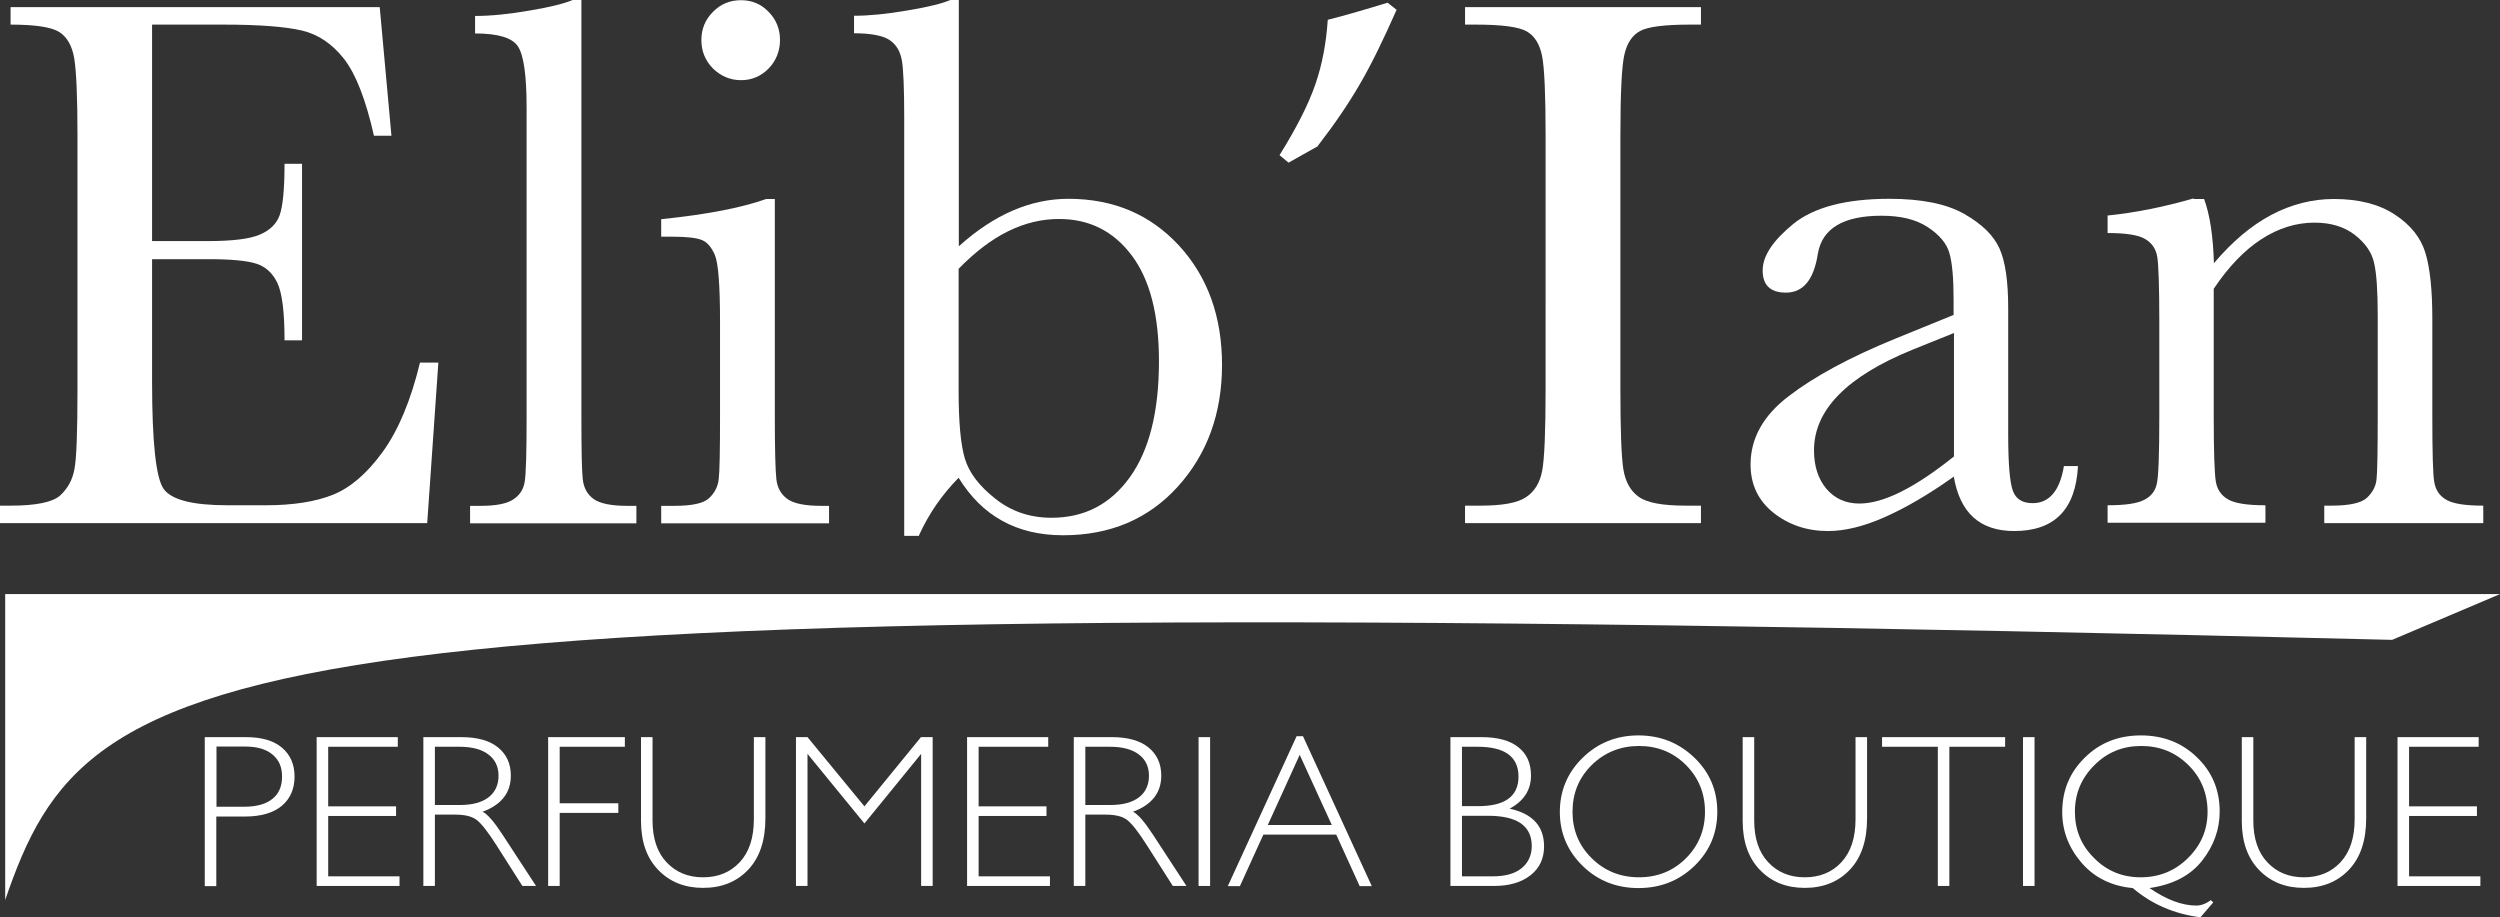
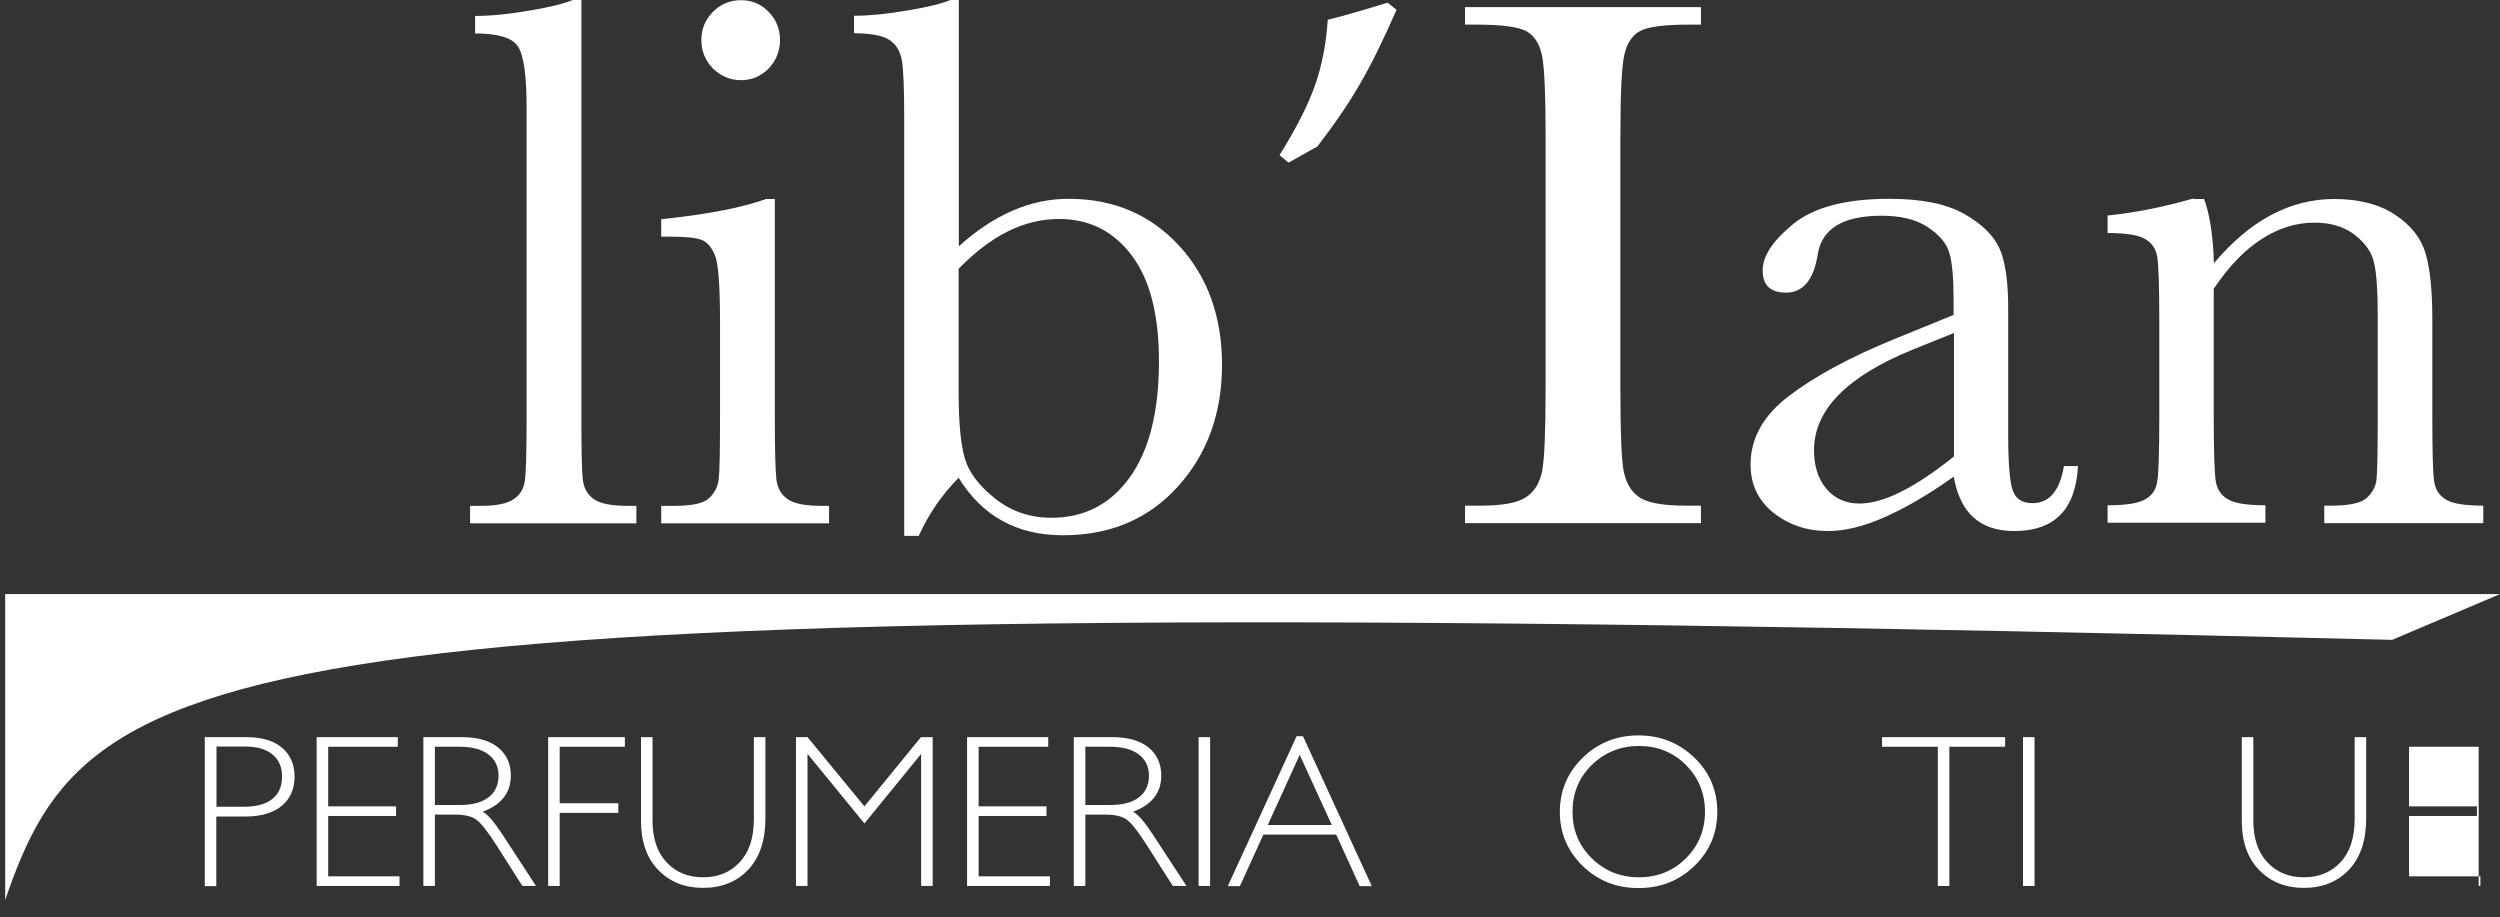
<svg xmlns="http://www.w3.org/2000/svg" id="Capa_2" data-name="Capa 2" viewBox="0 0 130.03 47.71">
  <rect x="0" y="0" width="130.03" height="47.71" fill="#333333" stroke="none" />
  <defs>
    <style> .cls-1 { fill: #fff; } </style>
  </defs>
  <g id="Capa_1-2" data-name="Capa 1">
    <g>
-       <path class="cls-1" d="M21.85,18.86h.95l-.58,8.35H0v-.91h.55c1.33,0,2.19-.18,2.58-.53.39-.36.64-.81.74-1.36.11-.55.16-1.94.16-4.19V7.07c0-2.05-.06-3.39-.17-4.04-.11-.65-.37-1.1-.77-1.36-.4-.26-1.25-.39-2.54-.39V.37h19.2l.61,6.69h-.91c-.42-1.87-.94-3.2-1.55-3.99-.61-.78-1.34-1.28-2.19-1.48-.84-.2-2.2-.31-4.08-.31h-3.72v11.26h2.86c1.31,0,2.23-.11,2.75-.34.52-.22.87-.56,1.03-1.02s.25-1.34.25-2.66h.91v9.18h-.91c0-1.49-.13-2.49-.38-3-.25-.51-.62-.84-1.1-.99-.48-.15-1.3-.23-2.45-.23h-2.96v6.35c0,3.18.2,5.05.61,5.61.41.56,1.51.84,3.3.84h2c1.41,0,2.57-.18,3.48-.54.91-.36,1.78-1.1,2.6-2.23.82-1.13,1.47-2.68,1.95-4.67Z" />
      <path class="cls-1" d="M30.24,0v21.65c0,1.73.02,2.82.07,3.27.05.45.23.79.56,1.03.33.24.92.36,1.76.36h.47v.91h-8.65v-.91h.55c.79,0,1.36-.11,1.69-.33.34-.22.54-.53.6-.92.07-.4.1-1.53.1-3.4V5.62c0-1.7-.15-2.77-.46-3.22-.3-.44-1.04-.66-2.22-.66v-.91c.8,0,1.74-.09,2.83-.28,1.08-.18,1.83-.37,2.24-.55h.44Z" />
      <path class="cls-1" d="M40.3,10.35v11.3c0,1.73.03,2.82.08,3.27.05.45.24.79.57,1.03.33.24.92.36,1.76.36h.41v.91h-8.73v-.91h.67c.94,0,1.55-.13,1.83-.41.28-.27.45-.59.49-.97.05-.38.07-1.47.07-3.28v-4.91c0-1.9-.09-3.06-.27-3.48-.18-.42-.42-.69-.71-.79-.3-.11-.81-.16-1.55-.16h-.53v-.91c2.35-.24,4.17-.59,5.46-1.05h.44ZM36.48,2.08c0-.57.2-1.06.6-1.46.4-.41.89-.61,1.46-.61s1.05.2,1.44.61c.4.41.59.9.59,1.46s-.2,1.08-.59,1.48c-.4.41-.88.61-1.44.61s-1.05-.21-1.46-.61c-.4-.41-.6-.9-.6-1.48Z" />
      <path class="cls-1" d="M47.8,27.87h-.77V6.17c0-1.58-.04-2.61-.13-3.07-.09-.46-.3-.8-.65-1.03-.35-.22-.96-.34-1.83-.34v-.91c.78,0,1.71-.09,2.8-.28,1.09-.18,1.83-.37,2.23-.55h.42v12.82c.92-.83,1.86-1.45,2.81-1.86.95-.41,1.92-.61,2.89-.61,2.34,0,4.25.81,5.75,2.43,1.49,1.62,2.24,3.69,2.24,6.21s-.77,4.64-2.3,6.33c-1.53,1.69-3.52,2.53-5.97,2.53-1.2,0-2.26-.25-3.16-.75-.91-.5-1.66-1.25-2.27-2.24-.85.86-1.54,1.85-2.06,2.99ZM49.86,13.99v6.35c0,1.64.11,2.81.33,3.53.22.72.74,1.41,1.58,2.07.83.66,1.8.99,2.92.99,1.71,0,3.06-.7,4.07-2.1,1.01-1.4,1.52-3.41,1.52-6.04,0-2.42-.47-4.25-1.42-5.51-.95-1.26-2.2-1.89-3.78-1.89-.9,0-1.78.21-2.65.64-.87.43-1.72,1.08-2.57,1.95Z" />
      <path class="cls-1" d="M76.2,1.29V.37h12.27v.91h-.57c-1.32,0-2.18.11-2.59.33-.41.22-.68.62-.82,1.22-.14.59-.21,2.01-.21,4.24v13.16c0,2.11.05,3.49.15,4.15.1.65.36,1.14.79,1.45.43.32,1.25.47,2.46.47h.79v.91h-12.27v-.91h.79c1.15,0,1.94-.14,2.38-.44.44-.29.72-.74.84-1.36.12-.61.18-2.04.18-4.29V7.07c0-2.14-.06-3.52-.18-4.14-.12-.62-.38-1.05-.79-1.29-.41-.24-1.29-.36-2.65-.36h-.57Z" />
      <path class="cls-1" d="M107.36,24.24h.72c-.12,2.26-1.22,3.38-3.32,3.38-.89,0-1.6-.24-2.12-.71-.52-.47-.86-1.18-1.02-2.12-1.32.94-2.53,1.64-3.62,2.12-1.09.48-2.06.71-2.92.71-1.1,0-2.04-.32-2.84-.95-.79-.63-1.19-1.47-1.19-2.51,0-1.36.66-2.55,1.99-3.56,1.33-1.02,3.16-2.01,5.5-2.97l3.07-1.25v-.79c0-1.12-.07-1.93-.22-2.43-.14-.5-.52-.95-1.13-1.35-.61-.4-1.41-.59-2.4-.59-1.98,0-3.09.66-3.31,1.98-.21,1.35-.76,2.02-1.66,2.02-.8,0-1.21-.38-1.21-1.15s.54-1.56,1.6-2.43c1.07-.86,2.73-1.3,4.99-1.3,1.67,0,2.97.26,3.9.79s1.53,1.13,1.83,1.8c.3.67.45,1.7.45,3.09v6.55c0,1.53.08,2.51.24,2.95.16.44.5.65,1.03.65.87,0,1.42-.65,1.63-1.94ZM101.63,17.32l-2.16.87c-3.41,1.39-5.12,3.13-5.12,5.23,0,.83.22,1.5.65,2.01.44.51,1.01.76,1.71.76.62,0,1.34-.2,2.16-.61.82-.41,1.74-1.02,2.76-1.84v-6.41Z" />
      <path class="cls-1" d="M114.1,10.35h.54c.3.82.47,1.93.51,3.34.95-1.12,1.94-1.96,2.98-2.51,1.04-.55,2.13-.83,3.26-.83,1.29,0,2.35.27,3.17.81.82.54,1.35,1.2,1.59,1.99.24.79.36,1.93.36,3.43v5.07c0,1.87.03,3.01.1,3.42.07.41.27.72.62.92.35.21.99.31,1.93.31v.91h-8.27v-.91h.37c.95,0,1.57-.14,1.86-.42.29-.28.46-.6.49-.97.04-.37.06-1.46.06-3.27v-5.23c0-1.28-.06-2.19-.19-2.74-.12-.55-.46-1.03-1.01-1.46-.55-.42-1.24-.63-2.09-.63-.96,0-1.88.29-2.76.86-.88.57-1.71,1.43-2.48,2.58v6.61c0,1.87.04,3.01.11,3.42.07.41.28.72.63.92.35.21,1,.31,1.95.31v.91h-8.21v-.91c.91,0,1.54-.09,1.9-.28.36-.18.58-.46.66-.84.09-.38.13-1.56.13-3.54v-4.84c0-1.89-.04-3.04-.11-3.44-.07-.4-.28-.71-.63-.91-.35-.21-1-.31-1.95-.31v-.91c1.46-.15,2.95-.45,4.47-.89Z" />
    </g>
    <g>
      <path class="cls-1" d="M10.66,38.34h2.13c.82,0,1.44.18,1.88.55.43.37.65.86.65,1.5s-.22,1.15-.66,1.52c-.44.37-1.08.56-1.93.56h-1.48v3.62h-.6v-7.74ZM11.26,38.84v3.12h1.44c.65,0,1.14-.14,1.47-.41.34-.27.5-.66.5-1.16s-.16-.86-.49-1.14c-.33-.28-.8-.42-1.41-.42h-1.51Z" />
      <path class="cls-1" d="M20.69,38.34v.5h-3.62v3.1h3.53v.5h-3.53v3.14h3.71v.5h-4.31v-7.74h4.22Z" />
      <path class="cls-1" d="M22.02,38.34h1.98c.83,0,1.47.18,1.91.54.44.36.66.85.66,1.46,0,.89-.49,1.52-1.47,1.88.25.12.6.52,1.03,1.18l1.75,2.68h-.71l-1.35-2.12c-.45-.71-.8-1.15-1.05-1.33-.25-.18-.62-.26-1.1-.26h-1.05v3.71h-.6v-7.74ZM22.62,38.84v3.03h1.29c.65,0,1.15-.13,1.5-.4.34-.26.52-.64.52-1.12s-.18-.85-.53-1.11c-.35-.27-.86-.4-1.51-.4h-1.26Z" />
      <path class="cls-1" d="M32.5,38.34v.5h-3.39v2.94h3.05v.5h-3.05v3.8h-.6v-7.74h3.98Z" />
      <path class="cls-1" d="M39.21,38.34h.6v4.22c0,1.16-.3,2.05-.9,2.68-.6.63-1.38.94-2.34.94s-1.73-.31-2.33-.93c-.6-.62-.9-1.47-.9-2.55v-4.36h.6v4.34c0,.92.24,1.65.73,2.17.49.52,1.12.78,1.9.78s1.42-.26,1.91-.79c.49-.53.73-1.27.73-2.24v-4.26Z" />
      <path class="cls-1" d="M44.96,41.94l2.94-3.6h.61v7.74h-.6v-6.87l-2.95,3.62-2.96-3.62v6.87h-.6v-7.74h.6l2.96,3.6Z" />
      <path class="cls-1" d="M54.52,38.34v.5h-3.62v3.1h3.53v.5h-3.53v3.14h3.71v.5h-4.31v-7.74h4.22Z" />
      <path class="cls-1" d="M55.85,38.34h1.98c.83,0,1.47.18,1.91.54.44.36.66.85.66,1.46,0,.89-.49,1.52-1.47,1.88.25.12.6.52,1.03,1.18l1.75,2.68h-.71l-1.35-2.12c-.45-.71-.8-1.15-1.05-1.33-.25-.18-.62-.26-1.1-.26h-1.05v3.71h-.6v-7.74ZM56.45,38.84v3.03h1.29c.65,0,1.15-.13,1.5-.4.34-.26.52-.64.52-1.12s-.18-.85-.53-1.11c-.35-.27-.86-.4-1.51-.4h-1.26Z" />
      <path class="cls-1" d="M62.94,38.34v7.74h-.6v-7.74h.6Z" />
      <path class="cls-1" d="M67.77,38.29l3.58,7.8h-.63l-1.22-2.68h-3.79l-1.22,2.68h-.63l3.58-7.8h.33ZM69.27,42.91l-1.67-3.65-1.66,3.65h3.33Z" />
-       <path class="cls-1" d="M75.45,38.34h1.61c.85,0,1.49.18,1.92.53.44.35.65.84.65,1.47,0,.75-.37,1.32-1.11,1.72,1.19.26,1.79.91,1.79,1.96,0,.63-.23,1.13-.7,1.5-.47.37-1.1.56-1.9.56h-2.27v-7.74ZM76.04,38.84v3.09h.83c1.41,0,2.11-.51,2.11-1.54s-.71-1.55-2.13-1.55h-.81ZM76.04,42.43v3.15h1.6c.66,0,1.16-.14,1.51-.43.34-.28.52-.67.52-1.14,0-1.06-.76-1.58-2.28-1.58h-1.34Z" />
      <path class="cls-1" d="M85.22,38.25c1.14,0,2.11.39,2.91,1.16.8.77,1.19,1.71,1.19,2.82s-.4,2.04-1.19,2.81c-.8.77-1.77,1.15-2.91,1.15s-2.11-.38-2.9-1.15c-.79-.77-1.19-1.71-1.19-2.81s.4-2.05,1.19-2.82c.79-.77,1.76-1.16,2.9-1.16ZM85.25,45.63c.96,0,1.78-.33,2.44-.99.66-.66.99-1.47.99-2.42s-.33-1.77-.99-2.43c-.66-.66-1.48-.99-2.44-.99s-1.79.33-2.46.99c-.67.66-1,1.47-1,2.43s.33,1.76,1,2.42c.67.66,1.49.99,2.46.99Z" />
-       <path class="cls-1" d="M96.51,38.34h.6v4.22c0,1.16-.3,2.05-.9,2.68-.6.63-1.38.94-2.34.94s-1.73-.31-2.33-.93c-.6-.62-.9-1.47-.9-2.55v-4.36h.6v4.34c0,.92.24,1.65.73,2.17.49.52,1.12.78,1.9.78s1.42-.26,1.91-.79c.49-.53.73-1.27.73-2.24v-4.26Z" />
      <path class="cls-1" d="M104.29,38.34v.5h-2.9v7.24h-.6v-7.24h-2.9v-.5h6.41Z" />
      <path class="cls-1" d="M105.82,38.34v7.74h-.6v-7.74h.6Z" />
-       <path class="cls-1" d="M115.12,46.93l-.67.78c-1.35-.17-2.52-.67-3.52-1.52-1.1-.1-1.99-.54-2.66-1.31-.67-.78-1.01-1.66-1.01-2.64,0-1.13.39-2.07,1.18-2.84.78-.77,1.75-1.15,2.91-1.15s2.14.38,2.92,1.14c.79.76,1.18,1.7,1.18,2.82,0,.92-.3,1.77-.91,2.55-.61.78-1.52,1.25-2.74,1.43.89.61,1.7.91,2.43.91.25,0,.5-.09.76-.28l.13.12ZM111.34,45.63c.96,0,1.78-.33,2.46-1,.68-.67,1.02-1.47,1.02-2.41s-.33-1.77-1-2.43c-.67-.66-1.48-.99-2.45-.99s-1.77.33-2.44,1-1.01,1.47-1.01,2.42.33,1.75,1,2.41c.66.67,1.47,1,2.42,1Z" />
      <path class="cls-1" d="M122.47,38.34h.6v4.22c0,1.16-.3,2.05-.9,2.68-.6.63-1.38.94-2.34.94s-1.73-.31-2.33-.93c-.6-.62-.9-1.47-.9-2.55v-4.36h.6v4.34c0,.92.24,1.65.73,2.17.49.52,1.12.78,1.9.78s1.42-.26,1.91-.79c.49-.53.73-1.27.73-2.24v-4.26Z" />
-       <path class="cls-1" d="M128.92,38.34v.5h-3.62v3.1h3.53v.5h-3.53v3.14h3.71v.5h-4.31v-7.74h4.22Z" />
+       <path class="cls-1" d="M128.92,38.34v.5h-3.62v3.1h3.53v.5h-3.53v3.14h3.71v.5h-4.31h4.22Z" />
    </g>
    <path class="cls-1" d="M68.55,7.6l-1.53.86-.47-.39c.88-1.41,1.5-2.63,1.86-3.67.36-1.04.57-2.16.65-3.37.98-.25,2.01-.55,3.11-.89l.47.37c-.69,1.56-1.32,2.86-1.92,3.88-.59,1.02-1.32,2.09-2.18,3.2Z" />
    <path class="cls-1" d="M.26,46.84c4.42-12.91,10.69-16.37,124.16-13.56l5.61-2.38H.27v15.94Z" />
  </g>
</svg>